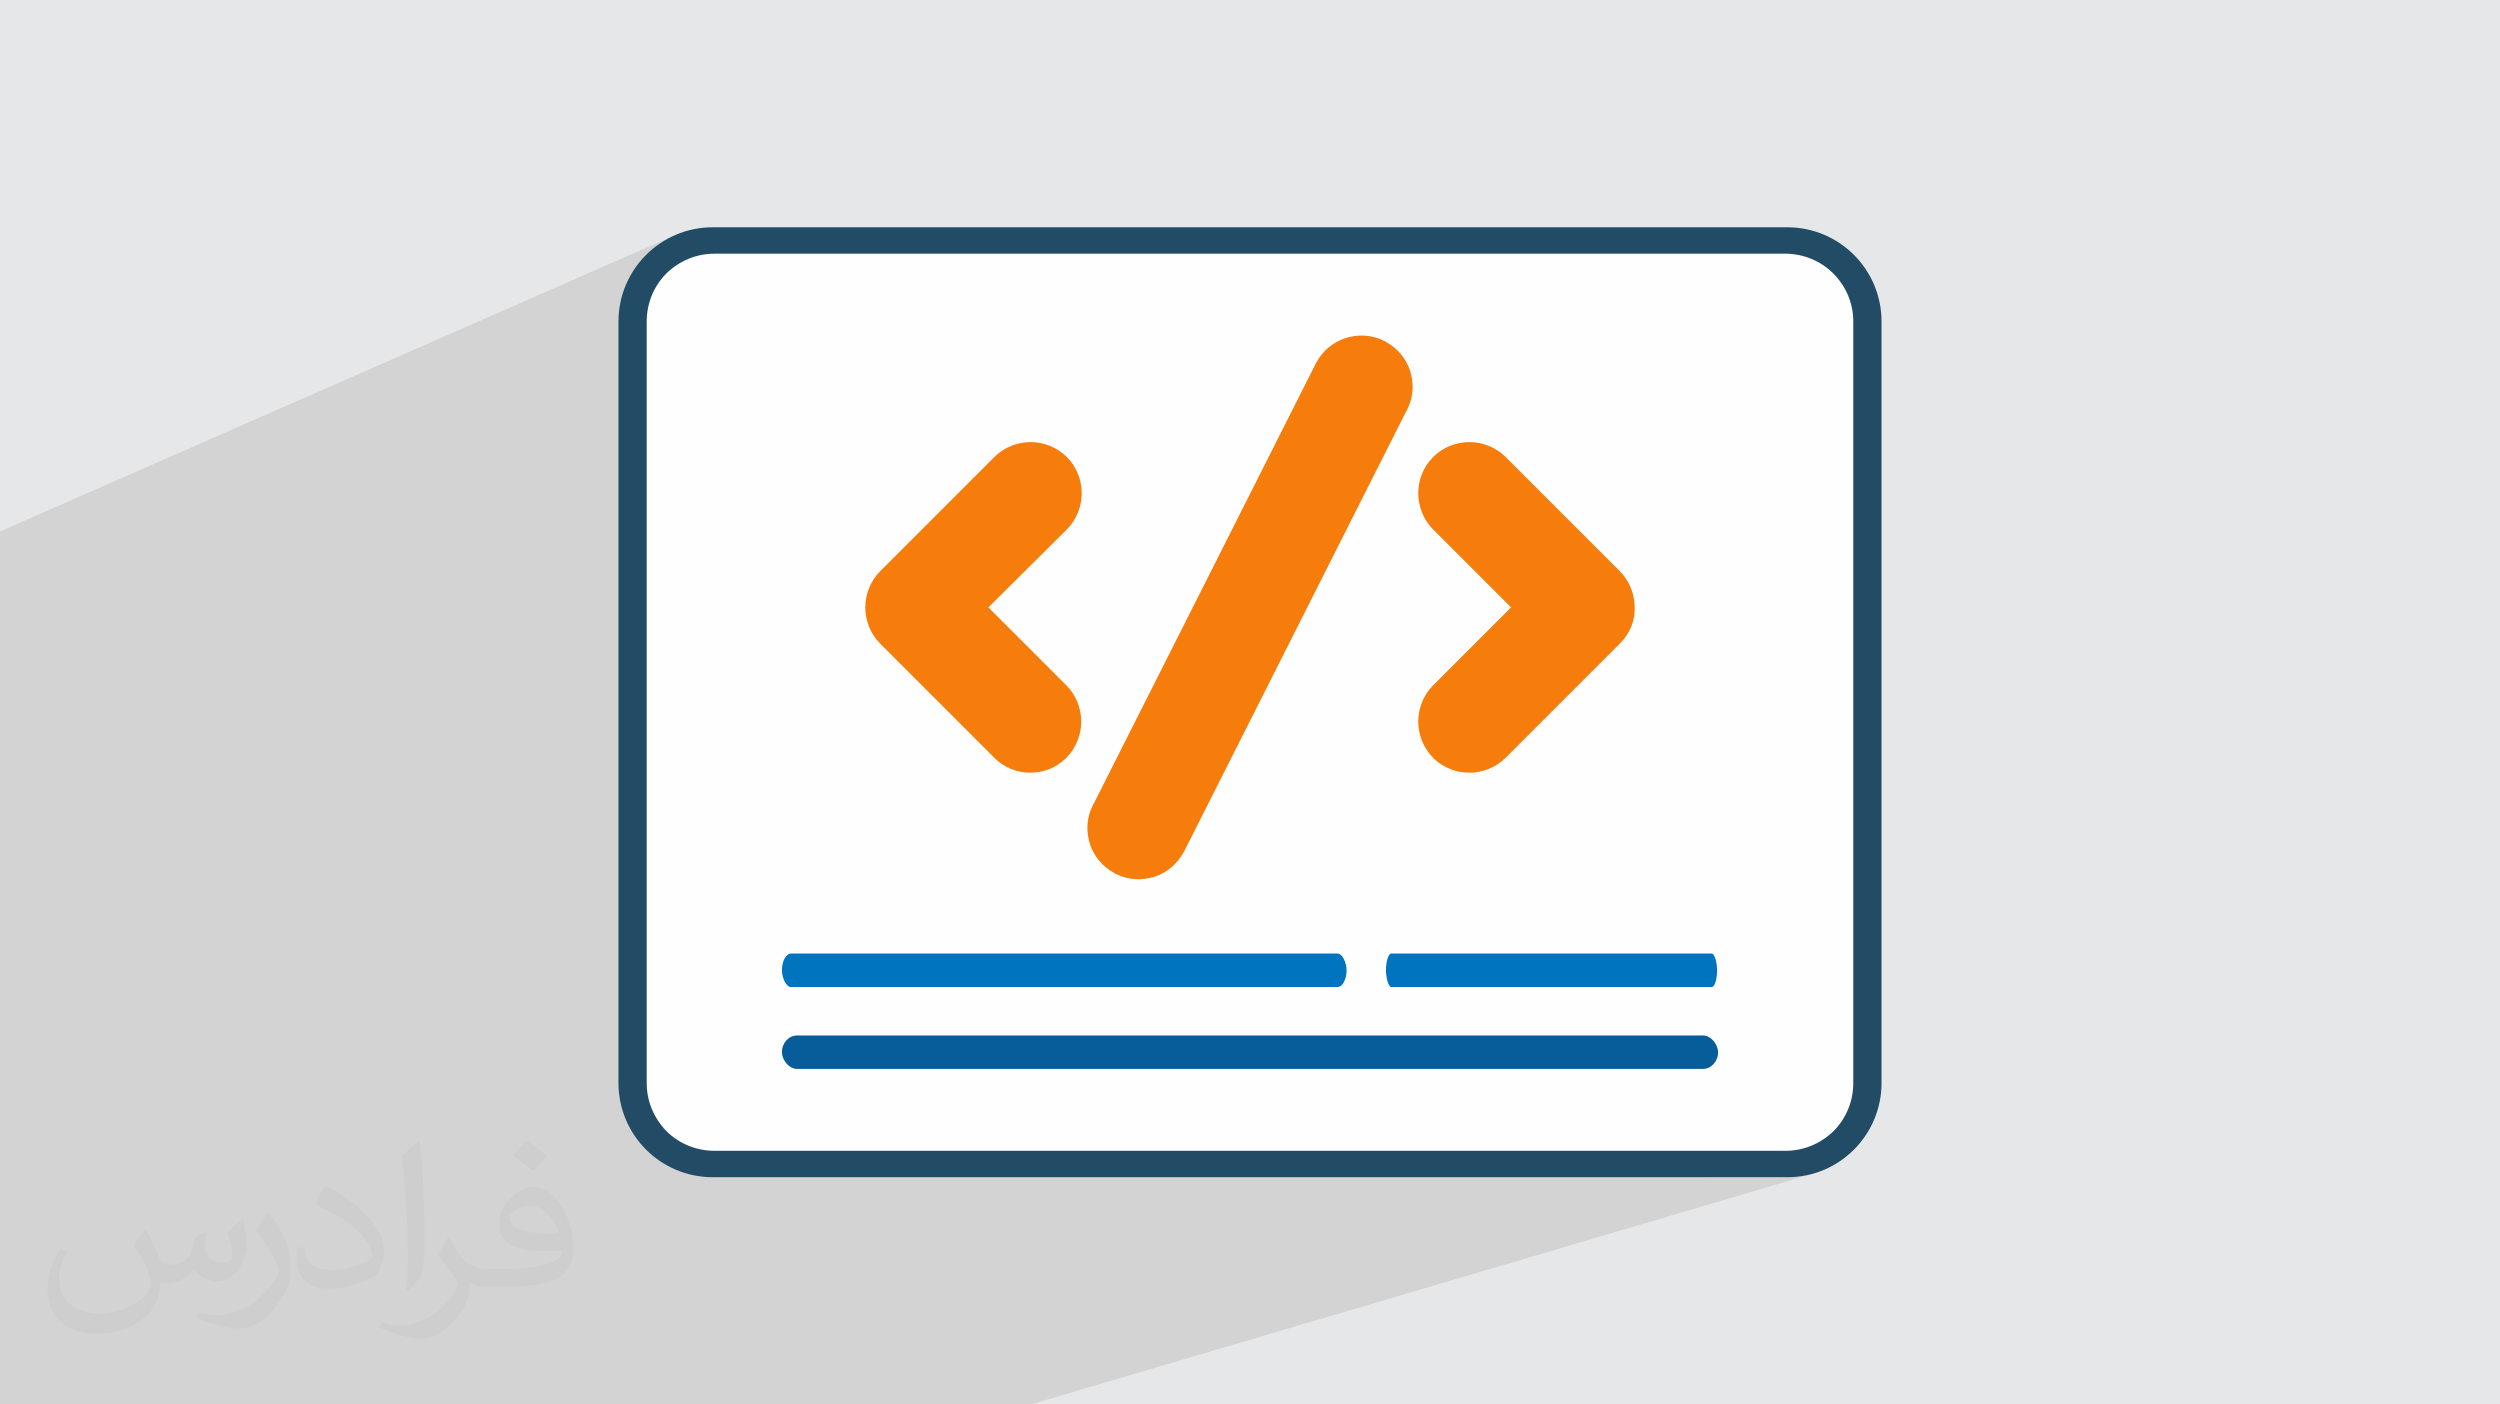
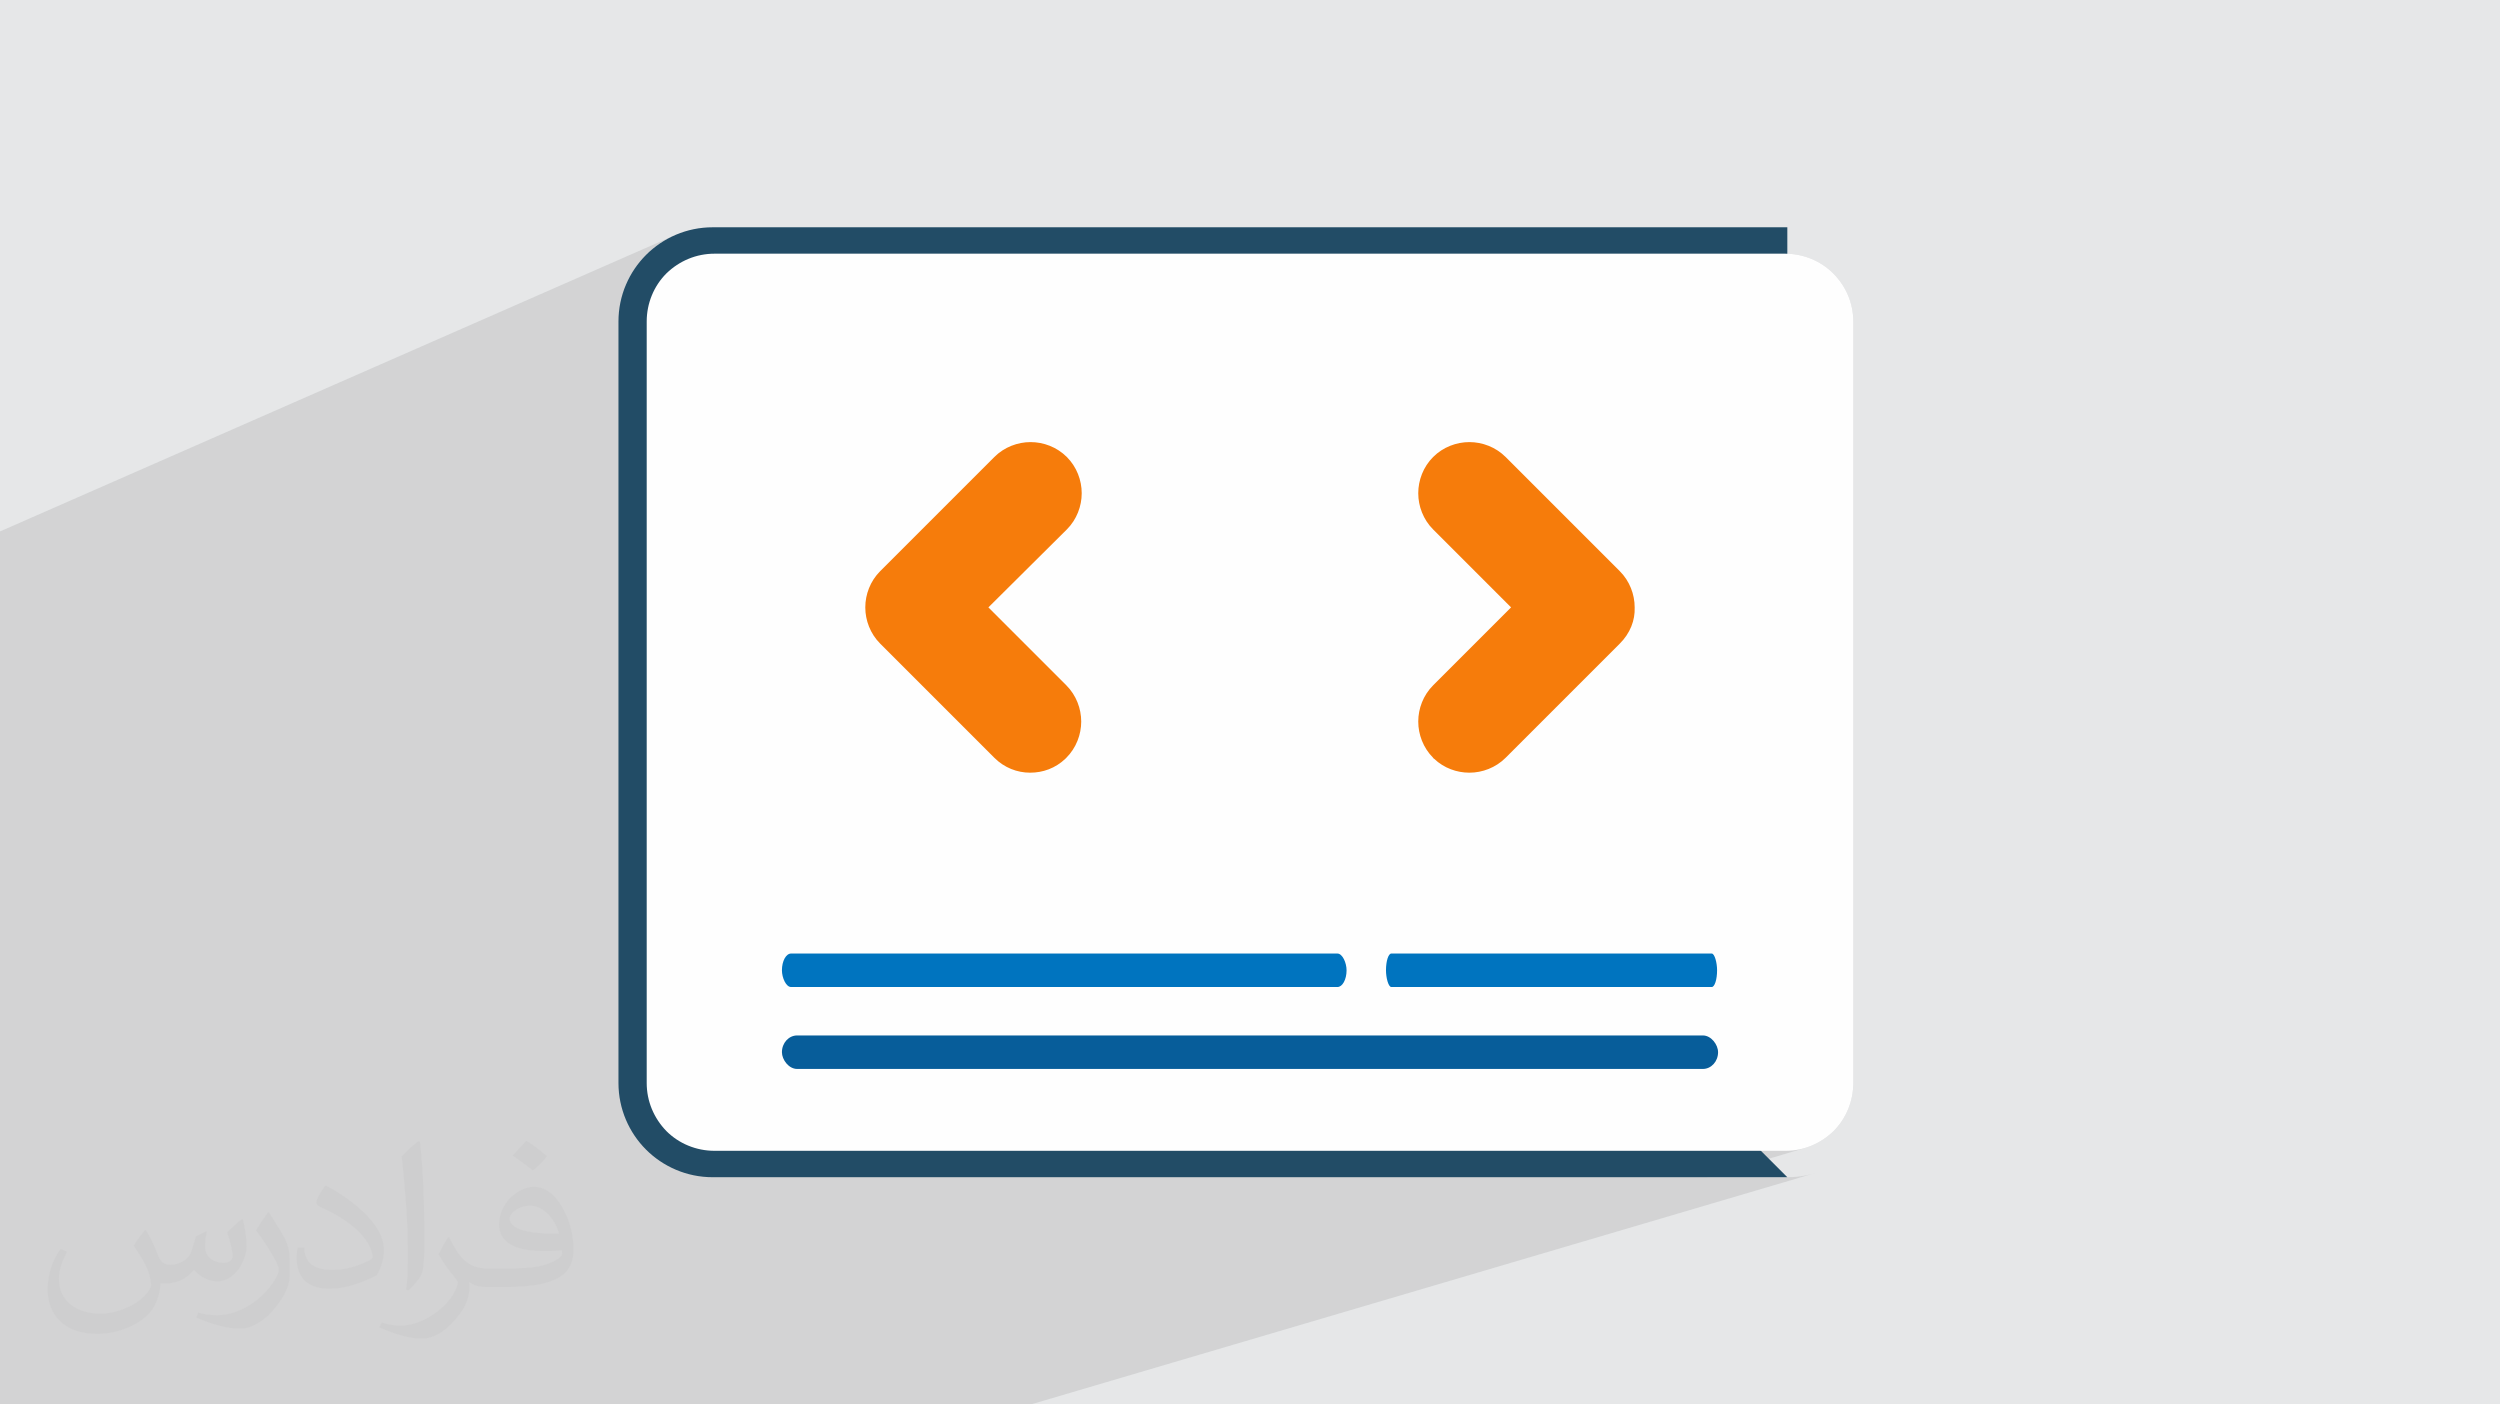
<svg xmlns="http://www.w3.org/2000/svg" xml:space="preserve" width="94.192mm" height="52.917mm" version="1.1" style="shape-rendering:geometricPrecision; text-rendering:geometricPrecision; image-rendering:optimizeQuality; fill-rule:evenodd; clip-rule:evenodd" viewBox="0 0 9404.92 5283.66">
  <defs>
    <style type="text/css">
   
    .fil4 {fill:#FEFEFE}
    .fil6 {fill:#0074BF}
    .fil7 {fill:#075D9A}
    .fil0 {fill:#E6E7E8}
    .fil3 {fill:#224C66;fill-rule:nonzero}
    .fil5 {fill:#F67C0B;fill-rule:nonzero}
    .fil2 {fill:#373435;fill-opacity:0.031}
    .fil1 {fill:#2B2A29;fill-opacity:0.102}
   
  </style>
  </defs>
  <g id="Layer_x0020_1">
    <polygon class="fil0" points="-0,0 9404.92,0 9404.92,5283.66 -0,5283.66 " />
    <polygon class="fil1" points="2978.49,5283.66 2321.73,5283.66 1453.98,5283.66 255.52,5283.66 246.32,5283.66 137.41,5283.66 98.75,5283.66 -0,5283.66 -0,5143.26 -0,4924.94 -0,4877.8 -0,4834.91 -0,4825.32 -0,4808.12 -0,4754.54 -0,4753.56 -0,4749.18 -0,4741.7 -0,4737.41 -0,4684.56 -0,4644 -0,4626.25 -0,4604.54 -0,4505.43 -0,4500.5 -0,4499.05 -0,4495.72 -0,4346.45 -0,4327.28 -0,4315.94 -0,4222.41 -0,4006.54 -0,3872.53 -0,3850.2 -0,3774.57 -0,3759.59 -0,3692.48 -0,3679.04 -0,3561.11 -0,3549.77 -0,3446.35 -0,3327.12 -0,3282.14 -0,3213.49 -0,3198.84 -0,2214.41 -0,2123.39 -0,2101.99 -0,2023.72 -0,1999.22 2542.95,883 2527.24,890.12 2511.95,897.95 2497.11,906.49 2482.73,915.7 2468.86,925.56 2455.5,936.05 2442.69,947.15 2430.44,958.82 2418.77,971.06 2407.67,983.88 2397.19,997.23 2387.33,1011.11 2378.12,1025.48 2369.58,1040.33 2361.74,1055.61 2354.64,1071.32 2352.27,1077.32 2590.27,973.65 2601.85,969.19 2613.64,965.31 2625.62,962 2637.8,959.28 2650.13,957.14 2662.61,955.6 2675.22,954.67 2687.96,954.37 6715.46,954.37 6728.21,954.67 6740.87,955.6 6753.43,957.14 6765.84,959.28 6778.09,962 6790.17,965.31 6802.05,969.19 6813.7,973.65 6825.12,978.65 6836.26,984.2 6847.12,990.29 6857.68,996.91 6867.9,1004.05 6877.77,1011.7 6887.26,1019.86 6896.37,1028.51 6905.29,1037.86 6913.67,1047.53 6921.52,1057.53 6928.83,1067.82 6935.59,1078.41 6941.8,1089.27 6947.45,1100.37 6952.53,1111.73 6957.04,1123.31 6960.97,1135.1 6964.31,1147.08 6967.06,1159.24 6969.21,1171.58 6970.76,1184.06 6971.69,1196.68 6971.99,1209.41 6971.99,4074.25 6971.69,4087 6970.76,4099.66 6969.22,4112.2 6967.08,4124.62 6964.36,4136.88 6961.05,4148.95 6957.17,4160.83 6952.72,4172.48 6947.71,4183.9 6942.17,4195.05 6936.08,4205.91 6929.46,4216.47 6922.32,4226.68 6914.66,4236.56 6906.5,4246.05 6897.86,4255.16 6888.51,4263.8 6878.84,4271.96 6868.83,4279.62 6858.54,4286.76 6847.95,4293.38 6837.1,4299.47 6825.99,4305.01 6814.63,4310.02 6803.05,4314.47 6791.26,4318.35 6420.9,4428.65 6723.87,4428.65 6742.35,4428.18 6760.54,4426.8 6778.43,4424.53 6795.97,4421.4 6813.18,4417.41 6830.01,4412.62 3877.19,5283.66 3829.38,5283.66 3549.81,5283.66 3453.86,5283.66 " />
    <path class="fil2" d="M548.54 4627.69c17.95,27.21 29.6,53.36 40.96,82.43 8.45,16.91 12.93,48.09 52.57,48.09 11.61,0 28.28,-3.42 43.06,-11.61 16.63,-8.73 29.32,-21.94 35.94,-42l15.85 -53.36 38.57 -19.02 2.64 2.64c-5.27,20.09 -6.59,39.36 -6.59,54.43 0,44.63 38.57,61.56 69.22,61.56 17.95,0 34.09,-8.73 34.09,-25.11 0,-21.13 -8.98,-57.06 -20.62,-89.29 17.95,-17.95 35.94,-35.94 56.53,-50.47l3.17 1.6c8.98,38.04 14,75.56 14,100.66 0,24.57 -10.83,51.79 -19.81,69.49 -18.49,34.87 -51.25,62.62 -90.87,62.62 -30.1,0 -63.65,-15.07 -86.66,-43.06l-1.32 0c-21.66,26.96 -55.22,51.25 -108.86,51.25l-16.63 0c-2.64,35.41 -10.29,60.49 -21.94,82.95 -31.95,62.34 -126.81,106.47 -216.1,106.47 -124.17,0 -186.51,-71.59 -186.51,-166.96 0,-58.91 19.27,-113.6 48.88,-152.42l24.29 10.04c-18.49,35.41 -30.91,68.68 -30.91,101.45 0,89.29 72.66,131.83 156.4,131.83 77.68,0 173.83,-49.41 191.28,-106.72 -6.59,-62.62 -30.1,-91.93 -66.04,-148.99 10.83,-19.02 24.83,-38.04 42.28,-58.38l3.17 0 0 0 0 0 -0.02 -0.09zm1432.13 -336.04c26.15,16.39 51.79,35.66 76.87,57.85 -14,19.81 -31.45,37.79 -53.11,53.64 -25.11,-20.34 -50.19,-37.79 -75.84,-56.27 17.42,-19.55 34.62,-38.29 52.04,-55.22l0 0 0 0 0 0 0 0 0 0 0.03 0zm13.47 244.11c-42.28,0 -76.87,27.75 -76.87,48.34 0,44.13 84.53,57.85 185.72,57.31 -12.68,-51.79 -57.06,-105.68 -108.86,-105.68l0.01 0.03zm-94.86 236.19c54.96,0 103.04,-1.6 139.74,-10.83 40.96,-10.29 75.56,-30.91 75.56,-45.17 0,-3.7 0,-8.19 -1.32,-11.89 -22.98,2.11 -49.41,2.11 -72.38,2.11 -74.49,0 -131.55,-16.91 -154.02,-58.66 -5.55,-11.61 -9.51,-24.57 -9.51,-39.36 0,-40.43 17.42,-79.79 48.09,-107 25.61,-22.45 53.89,-36.44 82.67,-36.44 52.04,0 93.51,41.75 122.57,107.54 15.85,35.94 26.68,77.4 26.68,129.72 0,34.87 -9.51,64.19 -31.17,85.85 -40.43,39.11 -114.92,53.89 -229.04,53.89l-51.79 0 0 0 -13.47 0c-28.28,0 -48.62,-5.02 -64.72,-17.42l-2.64 0c0.79,6.59 1.32,12.93 1.32,19.02 0,25.61 -8.45,58.38 -25.61,84.53 -50.72,75.3 -105.68,108.04 -153.24,108.04 -48.09,0 -107,-18.49 -160.11,-42.54l9.51 -18.49c17.17,7.13 40.96,11.89 73.7,11.89 85.85,0 198.66,-82.43 212.66,-163 -3.17,-6.59 -8.98,-15.32 -17.17,-24.57 -25.11,-29.85 -40.96,-54.68 -55.75,-80.83 12.68,-25.11 24.29,-45.17 35.13,-63.4l4.49 -0.53c36.72,74.77 69.99,117.55 144.23,117.55l11.61 0 0 0 53.89 0 0 0 0 0 0 0 0 0 0 0 0.09 0.01zm-371.98 79c6.34,-34.34 6.87,-72.91 6.87,-108.86l0 -53.36c0,-99.6 -12.68,-244.36 -22.98,-338.68 17.95,-19.27 43.06,-42 62.87,-57.31l5.81 1.6c13.47,118.62 16.63,256 16.63,383.06 0,33.3 -1.32,65.79 -4.49,89.55 -1.85,30.1 -19.27,52.83 -56.53,87.7l-8.19 -3.7zm-382.8 -157.19c1.85,46.77 24.83,83.49 105.15,83.49 49.93,0 92.19,-12.93 138.96,-35.13 8.45,-3.7 12.93,-8.73 12.93,-12.93 0,-29.32 -22.45,-68.15 -60.23,-103.55 -36.72,-33.3 -85.34,-62.62 -130.76,-82.18 -15.6,-6.59 -20.62,-13.47 -20.62,-20.09 0,-13.47 17.95,-41.75 32.77,-62.09l5.02 -0.53c52.04,27.21 110.17,67.64 153.24,112.53 39.11,41.47 63.4,83.49 63.4,129.19 0,33.81 -10.29,65.51 -26.96,95.11 -57.06,28.79 -117.83,50.72 -178.06,50.72 -73.17,0 -123.1,-34.34 -123.1,-114.92 0,-8.73 0,-22.19 3.17,-39.64l25.11 0 0 0 0 0 0 0 0 0 0 0 -0.02 0zm-132.37 -132.9l45.45 73.45c16.63,27.21 32.23,56.81 32.23,103.55l0 59.7c0,48.34 -30.91,100.13 -80.83,151.38 -39.11,34.62 -73.7,49.41 -105.68,49.41 -47.55,0 -101.98,-14.79 -164.85,-41.75l7.13 -18.49c19.81,5.27 42.79,9.77 71.06,9.77 90.36,-0.53 182.8,-66.57 225.08,-147.15 5.02,-9.26 6.87,-17.95 6.87,-24.04 0,-9.26 -5.02,-19.55 -8.98,-28.79 -22.98,-43.31 -48.62,-82.95 -76.87,-119.68 14.79,-23.25 29.6,-45.7 45.7,-67.9l3.7 0.53 0 0 0 0 0 0 0 0 0 0 -0.02 0.01z" />
    <g id="_1773411513712">
-       <path class="fil3" d="M6723.87 4428.65l-4042.83 0c-97.86,0 -186.84,-40.04 -250.6,-103.79 -63.75,-63.76 -103.79,-152.74 -103.79,-250.6l0 -2864.84c0,-97.86 40.04,-186.84 103.79,-250.59 63.76,-63.76 152.74,-103.8 250.6,-103.8l4042.83 0c97.86,0 186.84,40.04 250.59,103.8 63.76,63.75 103.8,152.73 103.8,250.59l0 2864.84c0,97.86 -40.04,186.84 -103.8,250.6 -63.75,63.75 -151.24,103.79 -250.59,103.79z" />
+       <path class="fil3" d="M6723.87 4428.65l-4042.83 0c-97.86,0 -186.84,-40.04 -250.6,-103.79 -63.75,-63.76 -103.79,-152.74 -103.79,-250.6l0 -2864.84c0,-97.86 40.04,-186.84 103.79,-250.59 63.76,-63.76 152.74,-103.8 250.6,-103.8l4042.83 0l0 2864.84c0,97.86 -40.04,186.84 -103.8,250.6 -63.75,63.75 -151.24,103.79 -250.59,103.79z" />
      <path class="fil4" d="M6716.95 4329.3c68.21,0 131.97,-26.69 180.91,-74.14 47.45,-47.46 74.14,-112.7 74.14,-180.91l0 -2864.84c0,-68.21 -26.69,-131.97 -75.63,-180.9 -47.45,-47.46 -112.69,-74.15 -180.91,-74.15l-4027.5 0c-68.22,0 -131.98,26.69 -180.91,74.15 -47.45,47.45 -74.15,112.69 -74.15,180.9l0 2864.84c0,68.21 26.7,131.97 74.15,180.91 47.45,47.45 112.69,74.14 180.91,74.14l4028.99 0 0 0z" />
      <g>
        <g>
          <path class="fil5" d="M3740.72 2850.79l-429.49 -429.49c-37.34,-37.34 -56.02,-87.77 -56.02,-136.31 0,-48.55 18.67,-98.97 56.02,-136.31l429.49 -429.49c37.35,-37.34 87.77,-56.02 136.31,-56.02 48.56,0 98.97,18.67 136.31,56.02 37.34,37.35 56.03,87.77 56.03,136.31 0,48.56 -18.68,98.97 -56.03,136.32l-295.03 293.17 293.17 293.17c37.34,37.35 56.03,87.77 56.03,136.32 0,48.55 -18.68,98.96 -56.03,136.31l0 0c-1.87,1.86 -3.73,3.73 -3.73,3.73 -37.34,35.48 -84.03,52.28 -132.58,52.28 -48.55,0 -97.09,-18.67 -134.45,-56.02l0 0zm2352.83 -429.49l-429.48 429.49 0 0c-37.34,37.34 -87.77,56.02 -136.31,56.02 -46.69,0 -95.24,-16.8 -132.58,-52.28 -1.88,-1.88 -3.73,-1.88 -3.73,-3.73l0 0c-37.35,-37.35 -56.03,-87.77 -56.03,-136.31 0,-48.56 18.67,-98.97 56.03,-136.32l293.17 -293.17 -293.17 -293.17c-37.35,-37.35 -56.03,-87.77 -56.03,-136.32 0,-48.55 18.67,-98.96 56.03,-136.31 37.34,-37.34 87.76,-56.02 136.31,-56.02 48.55,0 98.97,18.67 136.31,56.02l429.48 429.49c37.35,37.34 56.03,87.77 56.03,136.31 1.87,48.55 -16.8,97.1 -56.03,136.31l0 0z" />
-           <path class="fil5" d="M4196.63 3287.25l0 0c-1.81,-0.49 -3.61,-0.97 -4.93,-3.26 -44.01,-23.36 -75.97,-62.84 -91.1,-107.49 -14.63,-46.43 -14.24,-98.52 10.1,-146.13l0.48 -1.81c0.48,-1.81 0.97,-3.6 3.26,-4.93l835.18 -1655.45c24.33,-47.62 63.81,-79.58 110.73,-96.02 46.44,-14.64 98.53,-14.24 146.14,10.09l1.81 0.48 0 0c1.8,0.48 3.6,0.97 4.93,3.26 44,23.36 75.96,62.84 91.09,107.48 14.64,46.44 14.24,98.52 -10.09,146.14l-0.48 1.81c-0.48,1.8 -0.97,3.6 -3.26,4.93l-835.18 1655.45 0 0c-0.49,1.81 -0.97,3.61 -3.26,4.92 -23.37,44.01 -62.84,75.98 -107.49,91.1 -46.44,14.64 -98.52,14.24 -146.14,-10.09l0 0c0,0 0,0 -1.8,-0.48l0 0z" />
        </g>
        <g>
          <rect class="fil6" x="2941.59" y="3587.14" width="2124.16" height="126.04" rx="34.54" ry="63.05" />
          <rect class="fil7" x="2941.59" y="3895.3" width="3521.73" height="126.04" rx="57.26" ry="63.05" />
          <rect class="fil6" x="5214.03" y="3587.14" width="1245.58" height="126.04" rx="20.25" ry="63.05" />
        </g>
      </g>
    </g>
  </g>
</svg>